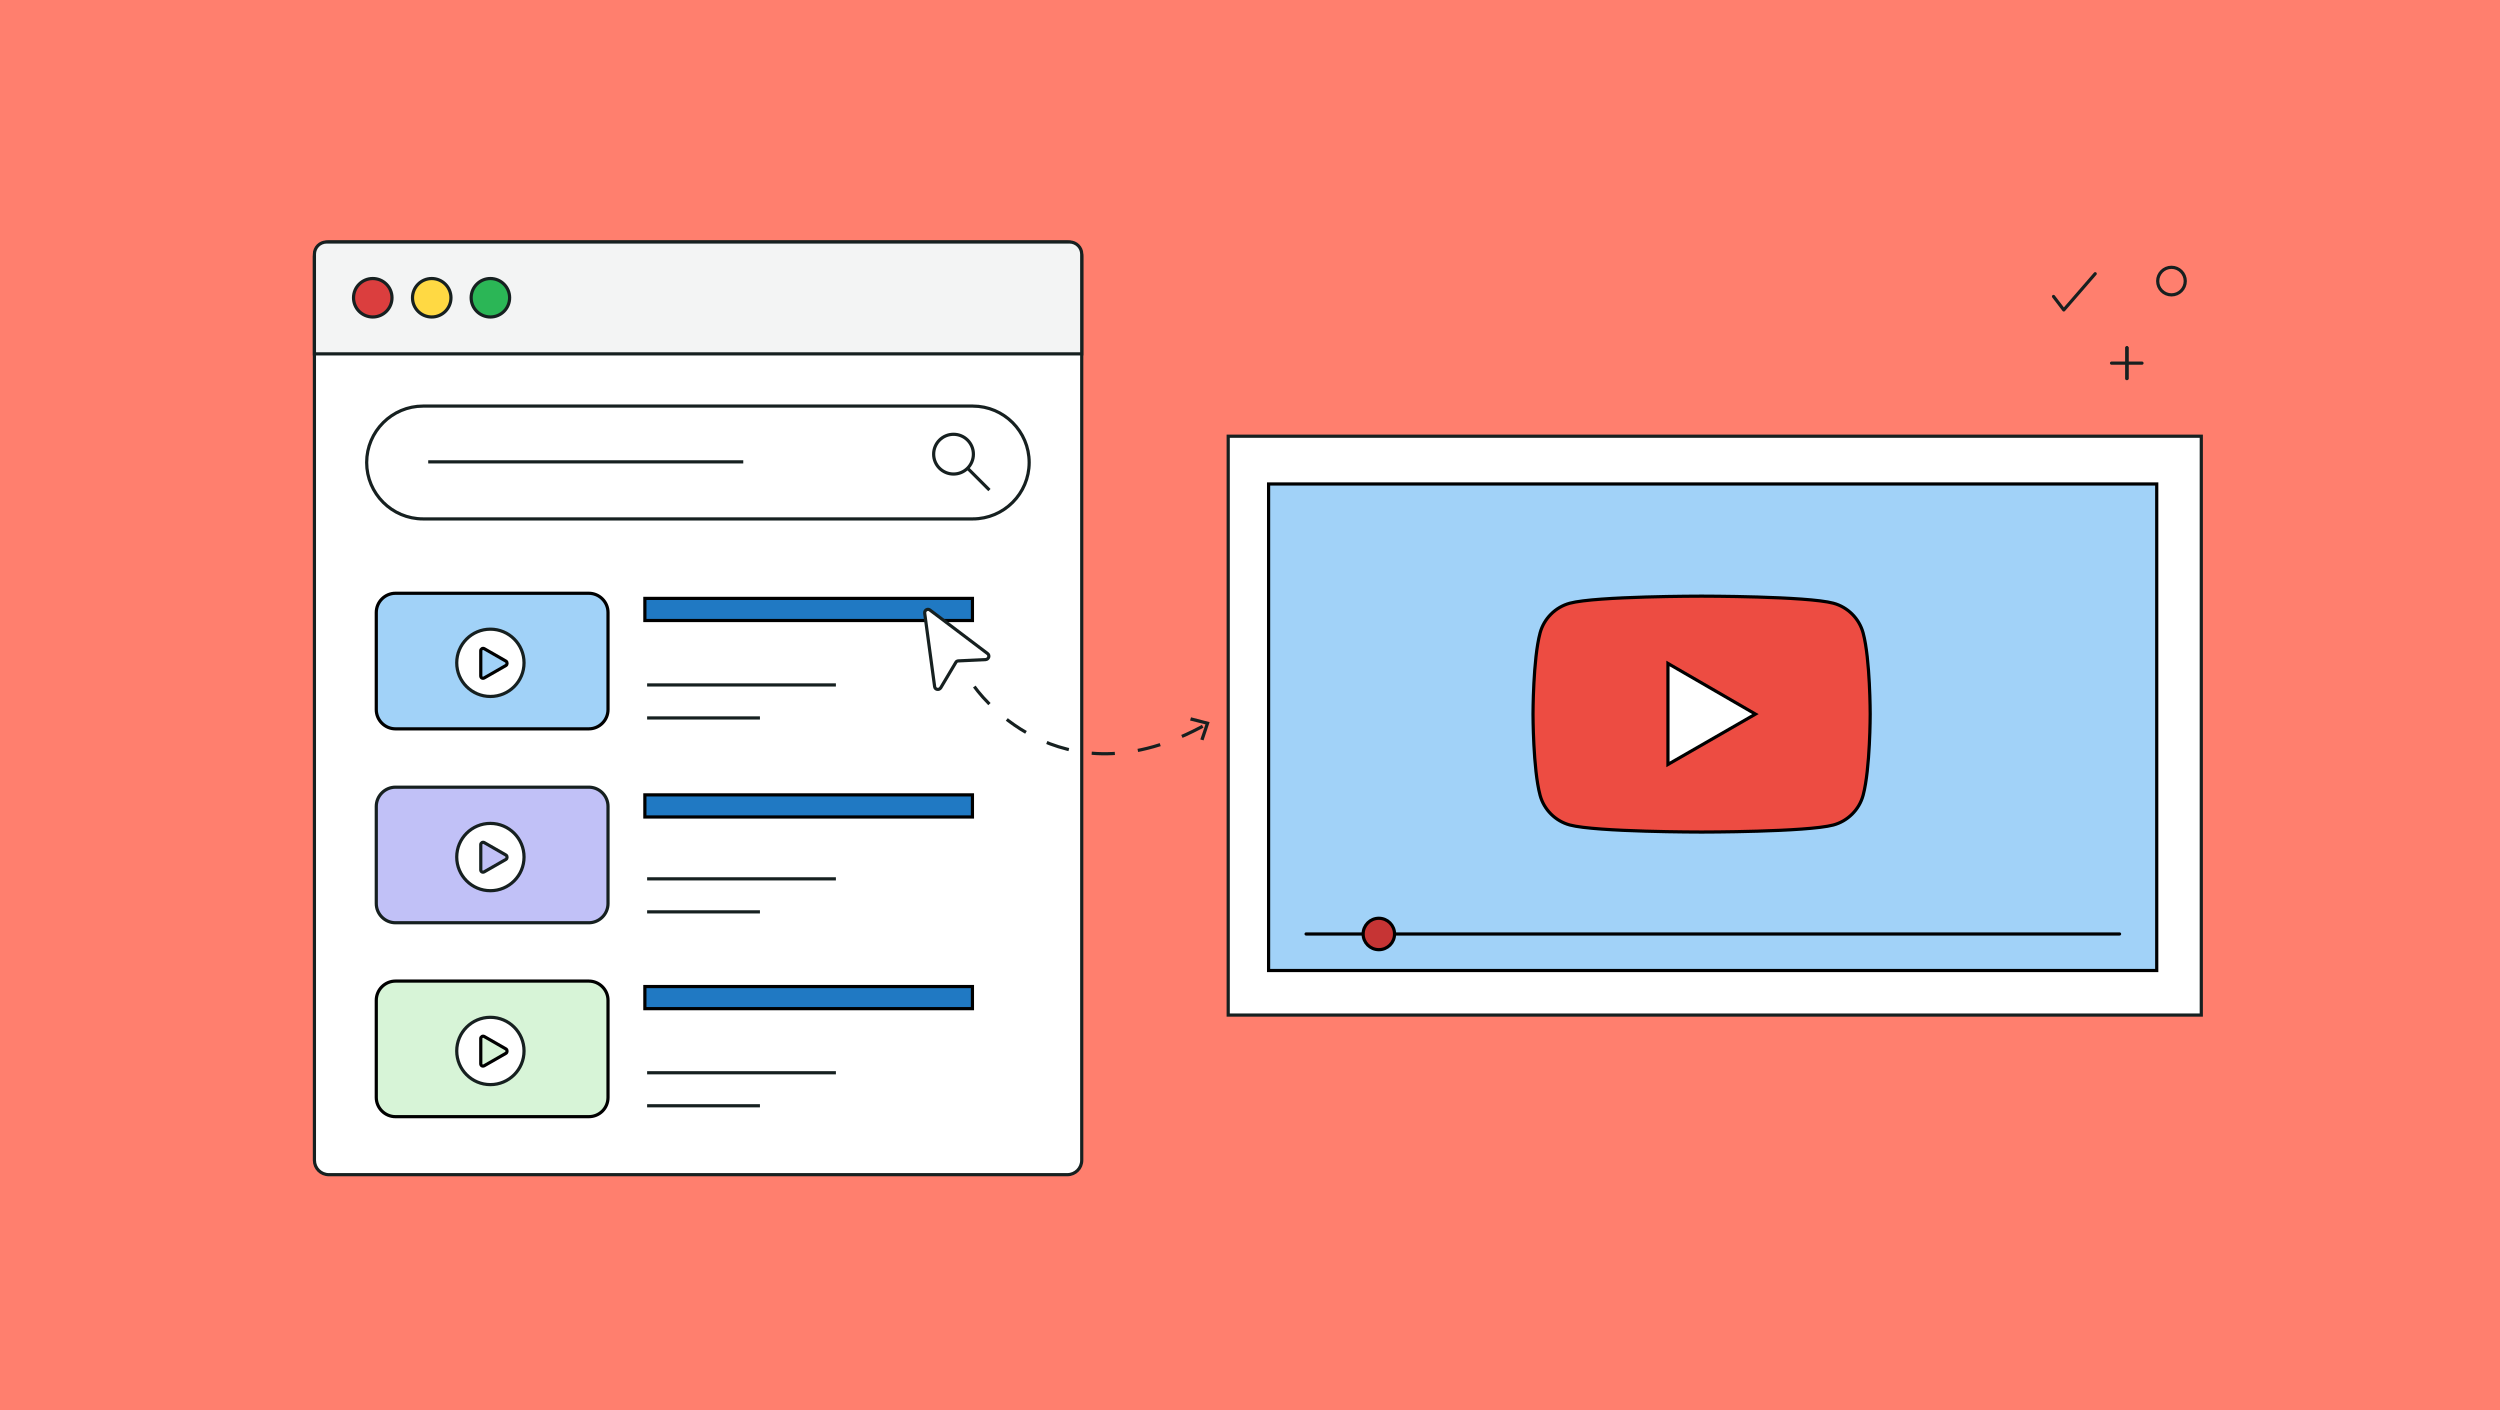
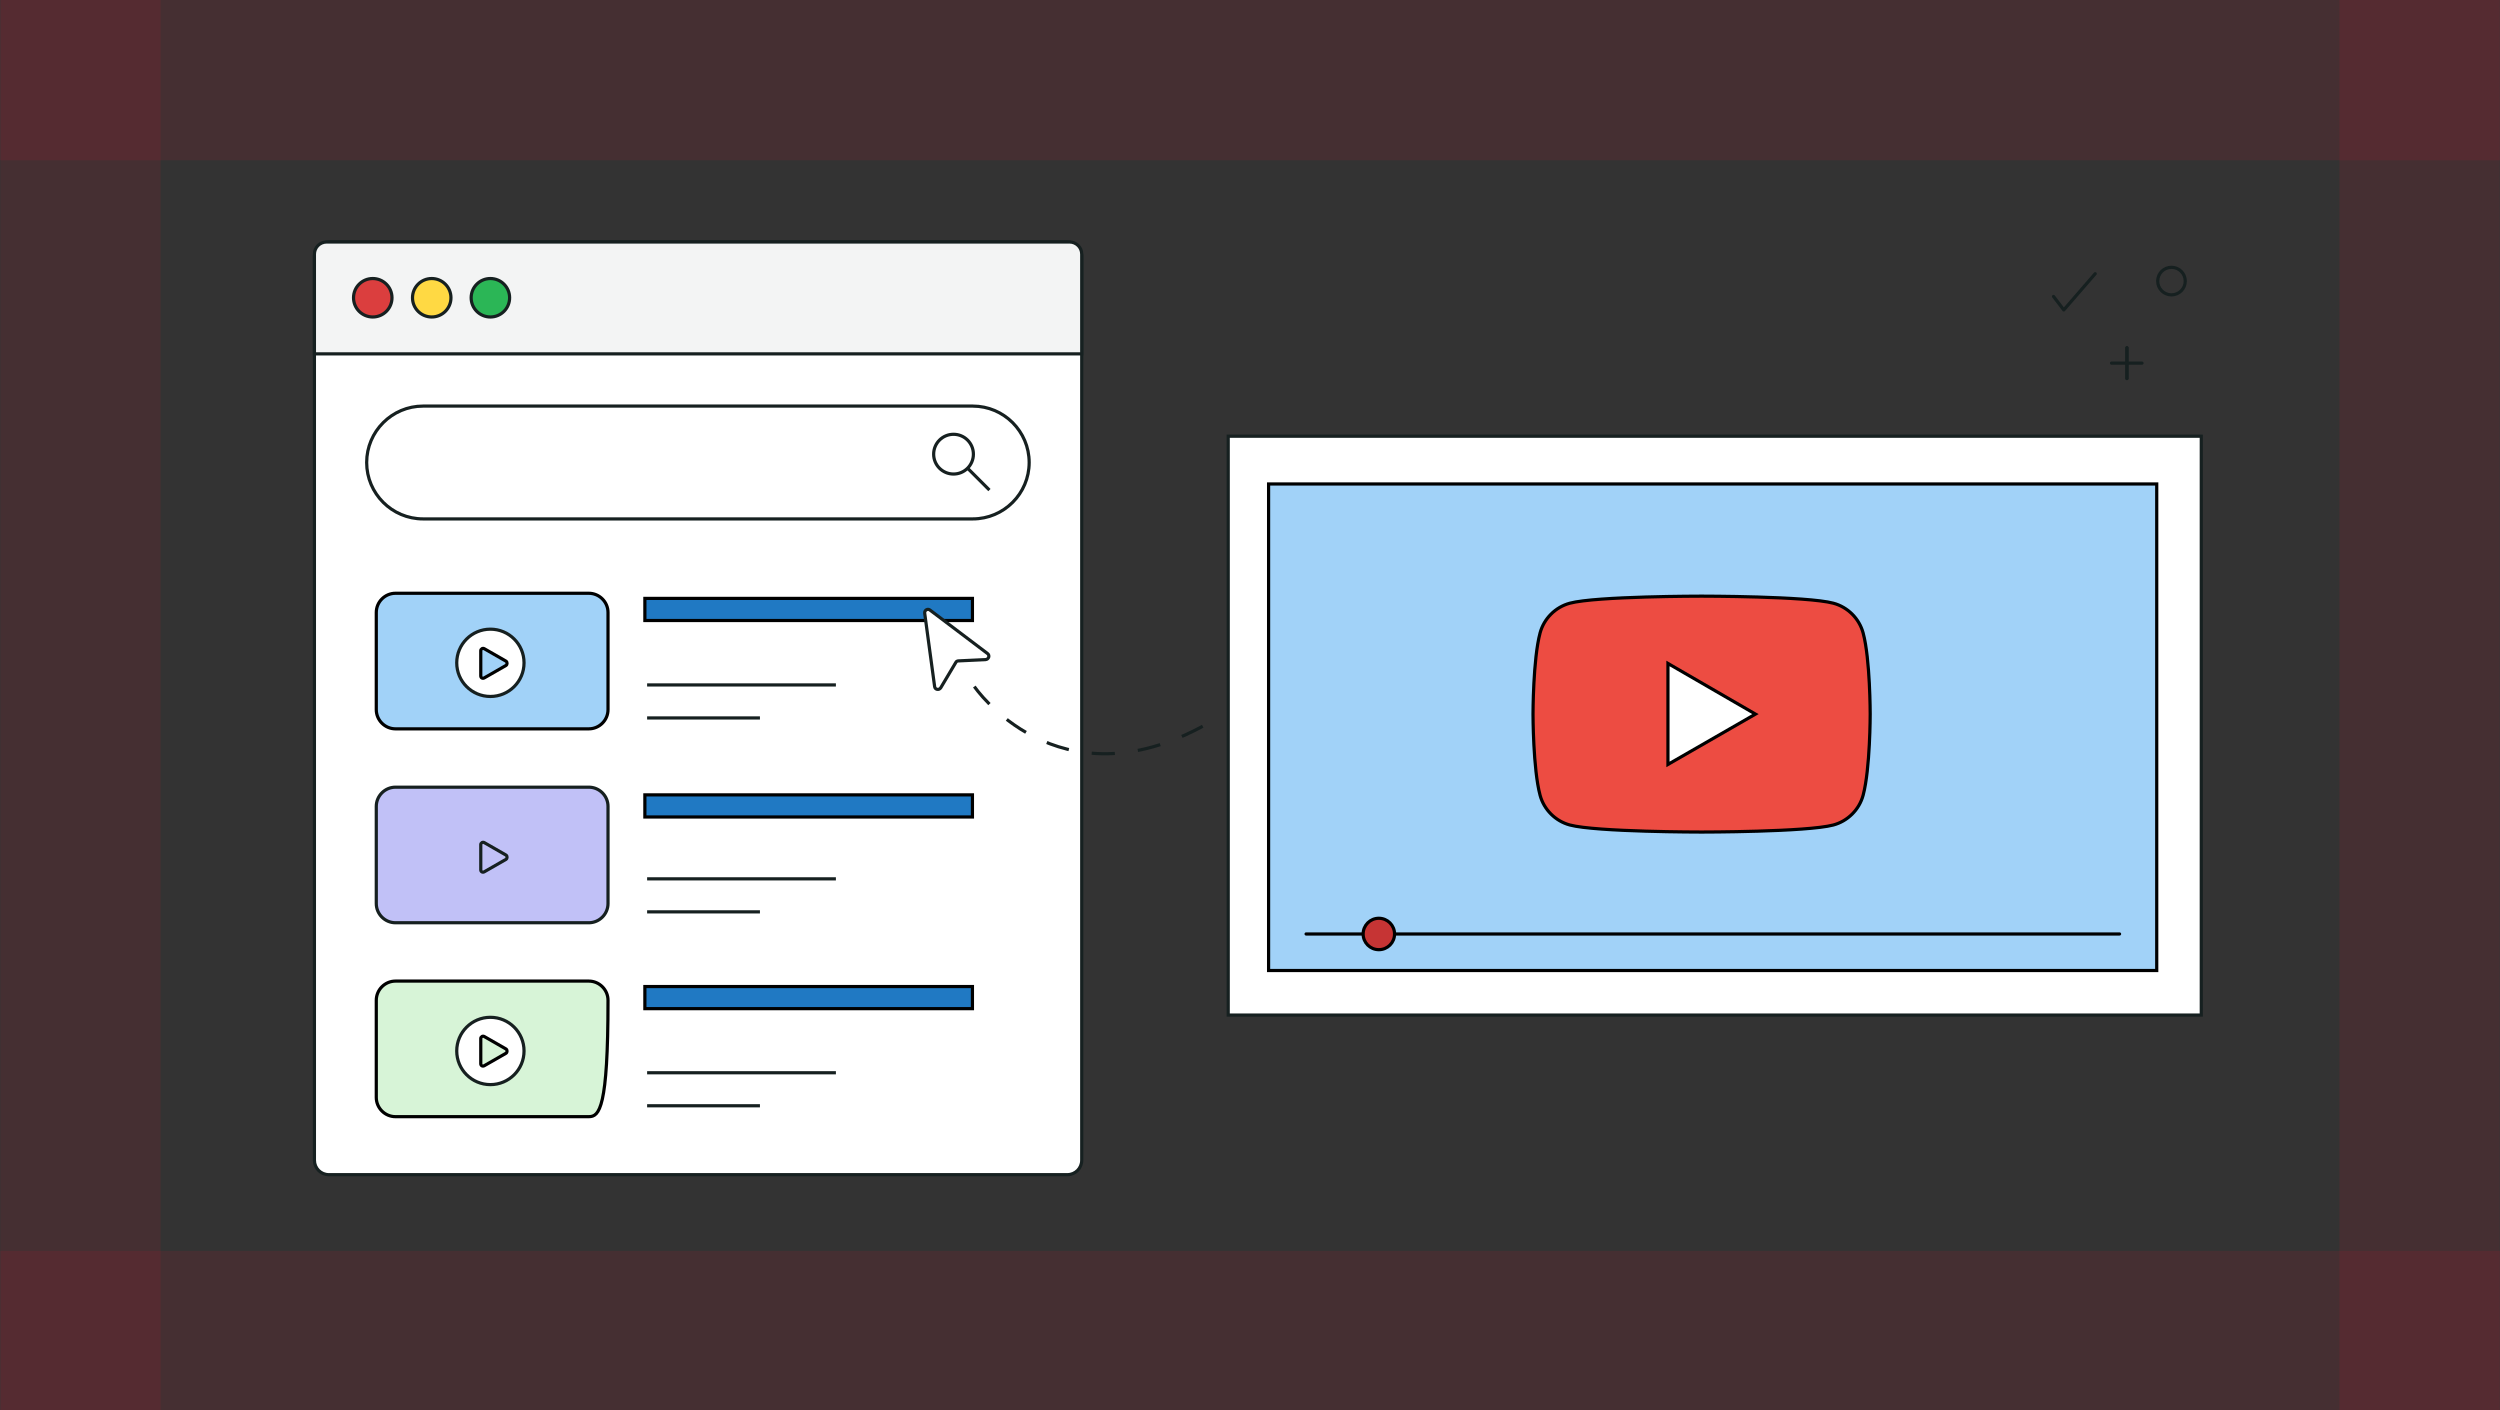
<svg xmlns="http://www.w3.org/2000/svg" version="1.1" x="0px" y="0px" viewBox="0 0 780 440" xml:space="preserve">
  <rect x="0" y="0" width="780" height="440" fill="#333333" stroke="none" />
  <g id="Layer_1">
    <g id="c_00000178177012369383823250000011472003002890175394_"> </g>
    <g id="c_00000064314004929276290570000008513428876332999074_"> </g>
    <g>
      <rect x="0.1" y="0" opacity="0.1" fill="#EA0F2F" width="780" height="50" />
      <rect x="0.1" y="390.3" opacity="0.1" fill="#EA0F2F" width="780" height="50" />
      <rect x="534.6" y="194.6" transform="matrix(-1.836970e-16 1 -1 -1.836970e-16 974.492 -535.22)" opacity="0.1" fill="#EA0F2F" width="440.6" height="50" />
      <rect x="-195.2" y="194.6" transform="matrix(-1.836970e-16 1 -1 -1.836970e-16 244.711 194.561)" opacity="0.1" fill="#EA0F2F" width="440.6" height="50" />
    </g>
-     <rect x="-5.3" y="-4.1" fill="#FF7F6E" width="790.8" height="449.5" />
    <path fill="#FFFFFF" stroke="#162020" stroke-miterlimit="10" d="M333,366.5H102.6c-2.5,0-4.5-2-4.5-4.5V80c0-2.5,2-4.5,4.5-4.5 H333c2.5,0,4.5,2,4.5,4.5v282C337.5,364.5,335.5,366.5,333,366.5z" />
    <g>
      <path fill="#FFFFFF" stroke="#162020" stroke-miterlimit="10" d="M132,126.7h171.5c9.7,0,17.6,7.9,17.6,17.6l0,0 c0,9.7-7.9,17.6-17.6,17.6H132c-9.7,0-17.6-7.9-17.6-17.6l0,0C114.4,134.6,122.3,126.7,132,126.7z" />
      <circle fill="none" stroke="#162020" stroke-miterlimit="10" cx="297.5" cy="141.7" r="6.2" />
      <line fill="none" stroke="#162020" stroke-miterlimit="10" x1="301.9" y1="146.1" x2="308.7" y2="152.9" />
    </g>
    <path fill="#A1D2F8" stroke="#000000" stroke-miterlimit="10" d="M183.7,227.4h-60.3c-3.3,0-6-2.7-6-6v-30.3c0-3.3,2.7-6,6-6h60.3 c3.3,0,6,2.7,6,6v30.3C189.7,224.7,187,227.4,183.7,227.4z" />
    <circle fill="#FFFFFF" stroke="#162020" stroke-miterlimit="10" cx="153" cy="206.8" r="10.5" />
    <path fill="#A1D2F8" stroke="#000000" stroke-miterlimit="10" d="M157.9,206.3l-6.8-3.9c-0.5-0.3-1.1,0.1-1.1,0.6v7.9 c0,0.6,0.6,0.9,1.1,0.6l6.8-3.9C158.3,207.3,158.3,206.6,157.9,206.3z" />
    <line fill="#FF7F6E" stroke="#162020" stroke-miterlimit="10" x1="201.9" y1="213.7" x2="260.8" y2="213.7" />
    <line fill="#FF7F6E" stroke="#162020" stroke-miterlimit="10" x1="201.9" y1="224" x2="237.1" y2="224" />
    <path fill="#C1C1F7" stroke="#162020" stroke-miterlimit="10" d="M183.7,287.9h-60.3c-3.3,0-6-2.7-6-6v-30.3c0-3.3,2.7-6,6-6h60.3 c3.3,0,6,2.7,6,6v30.3C189.7,285.2,187,287.9,183.7,287.9z" />
-     <circle fill="#FFFFFF" stroke="#162020" stroke-miterlimit="10" cx="153" cy="267.4" r="10.5" />
    <path fill="#C1C1F7" stroke="#162020" stroke-miterlimit="10" d="M157.9,266.8l-6.8-3.9c-0.5-0.3-1.1,0.1-1.1,0.6v7.9 c0,0.6,0.6,0.9,1.1,0.6l6.8-3.9C158.3,267.8,158.3,267.1,157.9,266.8z" />
    <line fill="#FF7F6E" stroke="#162020" stroke-miterlimit="10" x1="201.9" y1="274.2" x2="260.8" y2="274.2" />
    <line fill="#FF7F6E" stroke="#162020" stroke-miterlimit="10" x1="201.9" y1="284.5" x2="237.1" y2="284.5" />
-     <path fill="#D7F4D7" stroke="#000000" stroke-linecap="round" stroke-linejoin="round" stroke-miterlimit="10" d="M183.7,348.4 h-60.3c-3.3,0-6-2.7-6-6v-30.3c0-3.3,2.7-6,6-6h60.3c3.3,0,6,2.7,6,6v30.3C189.7,345.8,187,348.4,183.7,348.4z" />
+     <path fill="#D7F4D7" stroke="#000000" stroke-linecap="round" stroke-linejoin="round" stroke-miterlimit="10" d="M183.7,348.4 h-60.3c-3.3,0-6-2.7-6-6v-30.3c0-3.3,2.7-6,6-6h60.3c3.3,0,6,2.7,6,6C189.7,345.8,187,348.4,183.7,348.4z" />
    <circle fill="#FFFFFF" stroke="#162020" stroke-miterlimit="10" cx="153" cy="327.9" r="10.5" />
    <path fill="#D7F4D7" stroke="#000000" stroke-linecap="round" stroke-linejoin="round" stroke-miterlimit="10" d="M157.9,327.3 l-6.8-3.9c-0.5-0.3-1.1,0.1-1.1,0.6v7.9c0,0.6,0.6,0.9,1.1,0.6l6.8-3.9C158.3,328.3,158.3,327.6,157.9,327.3z" />
    <line fill="#FF7F6E" stroke="#162020" stroke-miterlimit="10" x1="201.9" y1="334.7" x2="260.8" y2="334.7" />
    <path fill="#F3F4F4" stroke="#162020" stroke-miterlimit="10" d="M337.5,110.4H98.1V79.3c0-2.1,1.7-3.8,3.8-3.8h231.8 c2.1,0,3.8,1.7,3.8,3.8V110.4z" />
    <line fill="#FF7F6E" stroke="#162020" stroke-miterlimit="10" x1="201.9" y1="345" x2="237.1" y2="345" />
    <circle fill="#DB3E3E" stroke="#162020" stroke-miterlimit="10" cx="116.3" cy="92.9" r="6" />
    <circle fill="#FFD943" stroke="#162020" stroke-miterlimit="10" cx="134.7" cy="92.9" r="6" />
    <circle fill="#2BB656" stroke="#162020" stroke-miterlimit="10" cx="153" cy="92.9" r="6" />
    <rect x="201.2" y="186.7" fill="#2079C3" stroke="#000000" stroke-miterlimit="10" width="102.2" height="6.9" />
    <rect x="201.2" y="248" fill="#2079C3" stroke="#000000" stroke-miterlimit="10" width="102.2" height="6.9" />
    <rect x="201.2" y="307.8" fill="#2079C3" stroke="#000000" stroke-miterlimit="10" width="102.2" height="6.9" />
    <path fill="#FFFFFF" stroke="#162020" stroke-miterlimit="10" d="M291.6,214.2l-3.1-22.9c-0.1-0.9,0.9-1.5,1.6-1l18,13.6 c0.8,0.6,0.4,1.8-0.6,1.9l-8.5,0.4c-0.3,0-0.7,0.2-0.8,0.5l-4.7,7.9C293,215.4,291.7,215.2,291.6,214.2z" />
-     <line fill="#FFFFFF" stroke="#162020" stroke-miterlimit="10" x1="133.6" y1="144.1" x2="231.9" y2="144.1" />
    <rect x="383.2" y="136.1" fill="#FFFFFF" stroke="#162020" stroke-miterlimit="10" width="303.6" height="180.6" />
    <rect x="395.8" y="151" fill="#A1D2F8" stroke="#000000" stroke-miterlimit="10" width="277.1" height="151.8" />
    <line fill="none" stroke="#000000" stroke-linecap="round" stroke-miterlimit="10" x1="407.5" y1="291.4" x2="661.3" y2="291.4" />
    <circle fill="#C63434" stroke="#000000" stroke-miterlimit="10" cx="430.2" cy="291.4" r="4.9" />
    <g>
      <g>
        <line fill="none" stroke="#162020" stroke-linecap="round" stroke-linejoin="round" stroke-miterlimit="10" x1="663.6" y1="108.5" x2="663.6" y2="118.1" />
        <line fill="none" stroke="#162020" stroke-linecap="round" stroke-linejoin="round" stroke-miterlimit="10" x1="663.6" y1="108.5" x2="663.6" y2="118.1" />
        <line fill="none" stroke="#162020" stroke-linecap="round" stroke-linejoin="round" stroke-miterlimit="10" x1="668.3" y1="113.3" x2="658.8" y2="113.3" />
      </g>
      <circle fill="none" stroke="#162020" stroke-linecap="round" stroke-linejoin="round" stroke-miterlimit="10" cx="677.5" cy="87.7" r="4.3" />
      <polyline fill="none" stroke="#162020" stroke-linecap="round" stroke-linejoin="round" stroke-miterlimit="10" points=" 640.7,92.5 643.9,96.7 653.7,85.4 " />
    </g>
    <g>
      <g>
        <path fill="none" stroke="#162020" stroke-miterlimit="10" stroke-dasharray="7.229,7.229" d="M304,214.2 c0,0,25.7,38,72.5,11.7" />
        <g>
-           <polygon fill="#162020" points="375.5,231 374.5,230.7 376.1,226 371.3,224.8 371.6,223.8 377.4,225.3 " />
-         </g>
+           </g>
      </g>
    </g>
  </g>
  <g id="Layer_5">
    <g>
      <g>
        <path fill="#ED4C42" stroke="#000000" stroke-miterlimit="10" d="M581.3,197.5c-1.2-4.5-4.8-8.1-9.3-9.3 c-8.2-2.2-41.1-2.2-41.1-2.2s-32.9,0-41.1,2.2c-4.5,1.2-8.1,4.8-9.3,9.3c-2.2,8.2-2.2,25.3-2.2,25.3s0,17.1,2.2,25.3 c1.2,4.5,4.8,8.1,9.3,9.3c8.2,2.2,41.1,2.2,41.1,2.2s32.9,0,41.1-2.2c4.5-1.2,8.1-4.8,9.3-9.3c2.2-8.2,2.2-25.3,2.2-25.3 S583.5,205.6,581.3,197.5z" />
      </g>
      <g>
        <polygon fill="#FFFFFF" stroke="#000000" stroke-miterlimit="10" points="520.4,238.5 547.7,222.8 520.4,207 " />
      </g>
    </g>
  </g>
</svg>